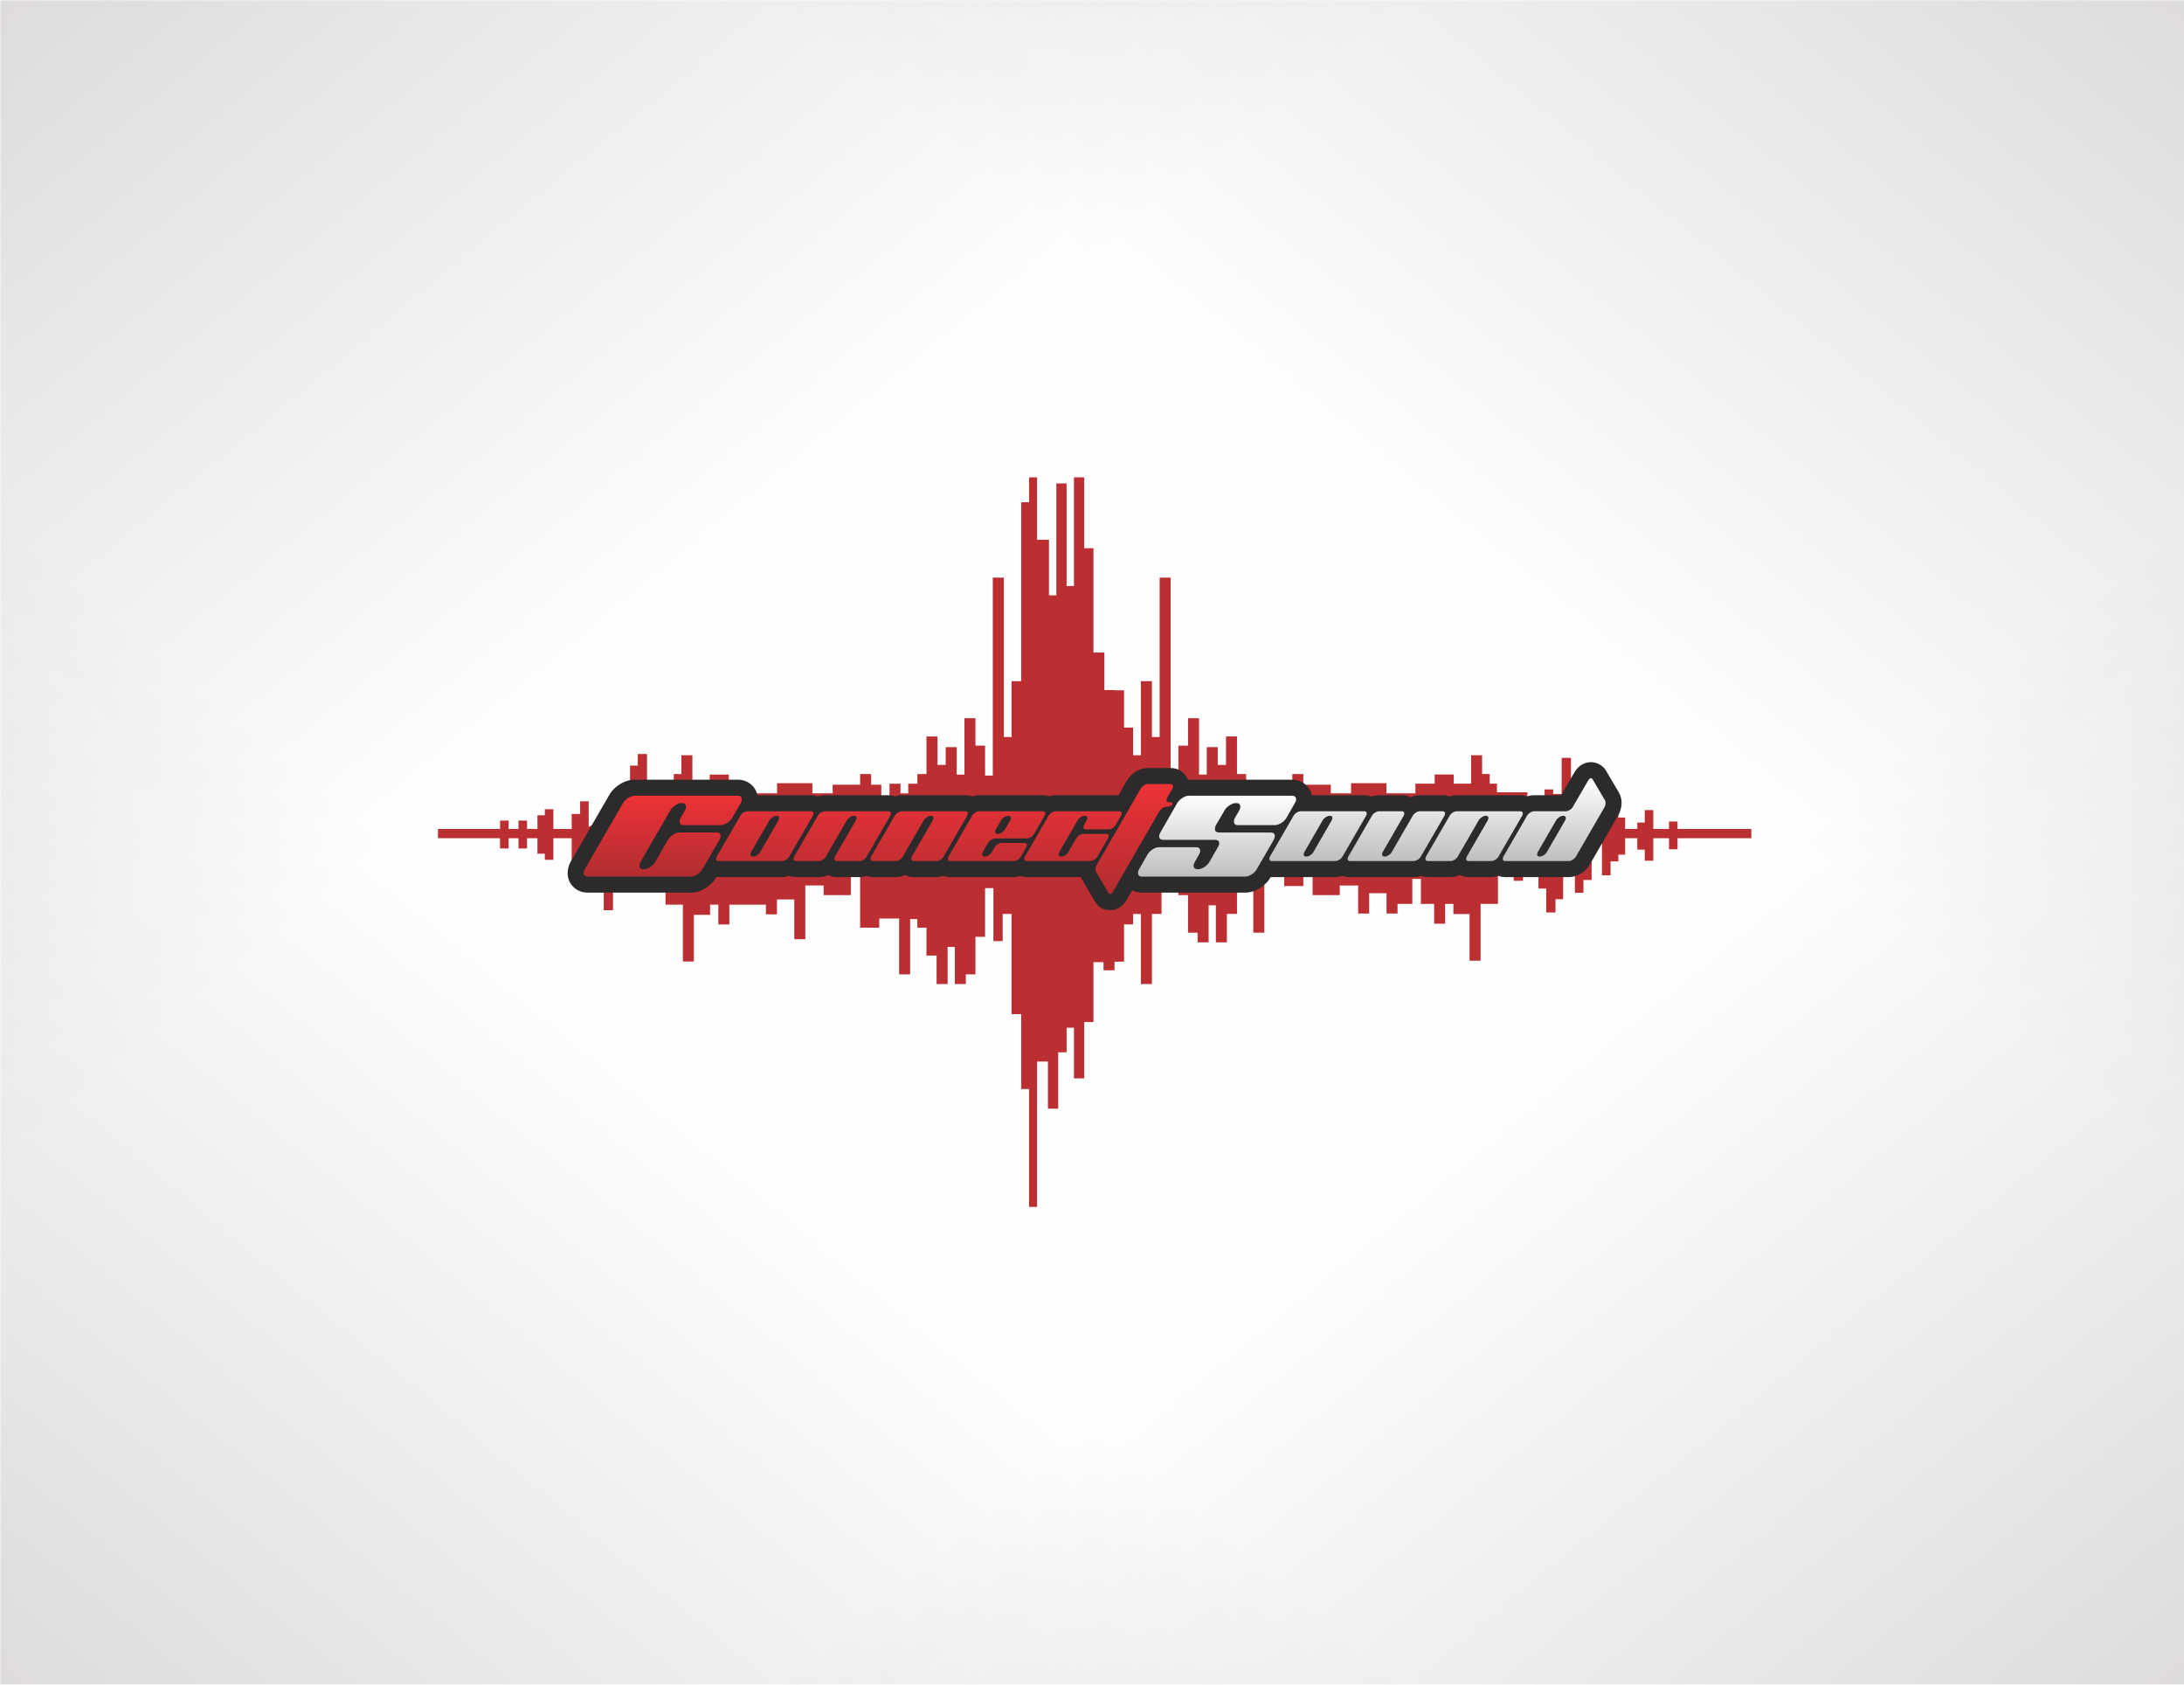
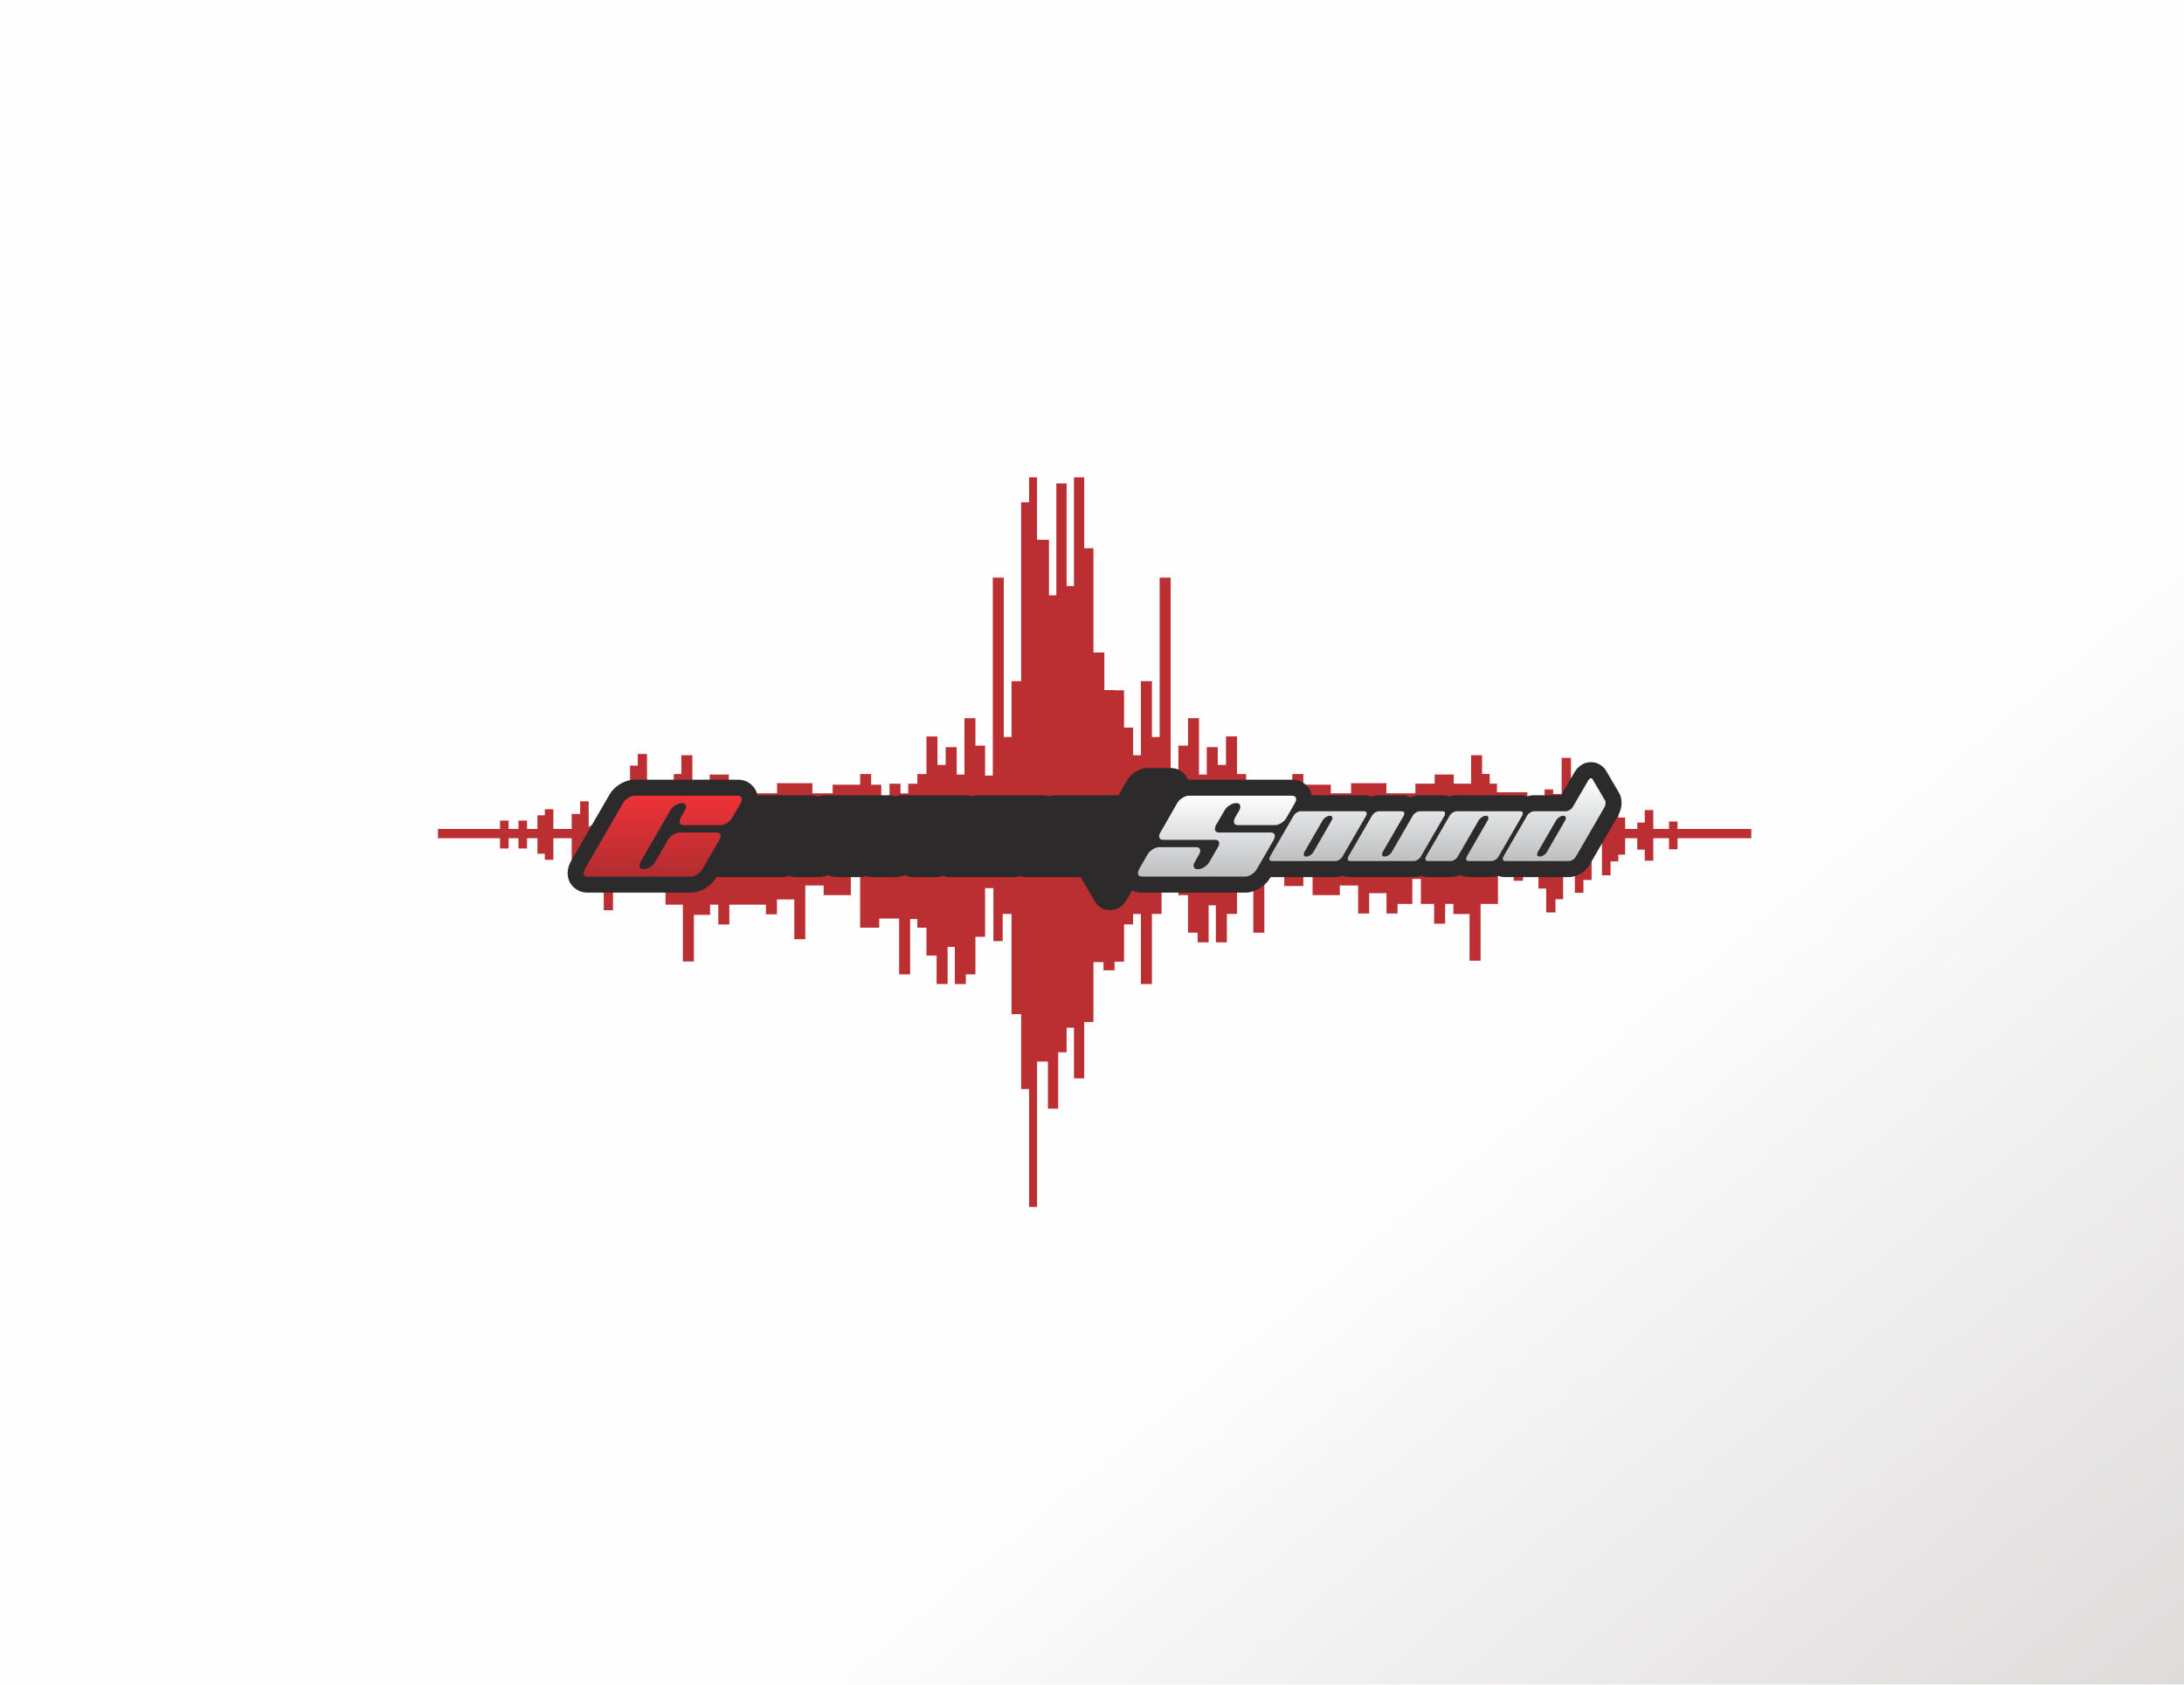
<svg xmlns="http://www.w3.org/2000/svg" xmlns:xlink="http://www.w3.org/1999/xlink" xml:space="preserve" width="700px" height="540px" version="1.1" style="shape-rendering:geometricPrecision; text-rendering:geometricPrecision; image-rendering:optimizeQuality; fill-rule:evenodd; clip-rule:evenodd" viewBox="0 0 698.32 538.7">
  <defs>
    <style type="text/css">
   
    .fil0 {fill:#FEFEFE}
    .fil2 {fill:#BB2E31}
    .fil3 {fill:#2D2A2B}
    .fil1 {fill:#B8B3B1}
    .fil4 {fill:url(#id8);fill-rule:nonzero}
    .fil6 {fill:url(#id9);fill-rule:nonzero}
    .fil5 {fill:url(#id10);fill-rule:nonzero}
    .fil7 {fill:url(#id11);fill-rule:nonzero}
   
  </style>
    <mask id="id0">
      <linearGradient id="id1" gradientUnits="userSpaceOnUse" x1="-234.82" y1="-255.75" x2="169.21" y2="233.54">
        <stop offset="0" style="stop-opacity:1; stop-color:white" />
        <stop offset="1" style="stop-opacity:0; stop-color:white" />
      </linearGradient>
      <rect style="fill:url(#id1)" x="-1.18" y="-1.18" width="700.68" height="541.06" />
    </mask>
    <mask id="id2">
      <linearGradient id="id3" gradientUnits="userSpaceOnUse" x1="933.14" y1="-255.75" x2="529.11" y2="233.54">
        <stop offset="0" style="stop-opacity:1; stop-color:white" />
        <stop offset="1" style="stop-opacity:0; stop-color:white" />
      </linearGradient>
-       <rect style="fill:url(#id3)" x="-1.18" y="-1.18" width="700.68" height="541.06" />
    </mask>
    <mask id="id4">
      <linearGradient id="id5" gradientUnits="userSpaceOnUse" x1="-234.82" y1="794.45" x2="169.21" y2="305.16">
        <stop offset="0" style="stop-opacity:1; stop-color:white" />
        <stop offset="1" style="stop-opacity:0; stop-color:white" />
      </linearGradient>
      <rect style="fill:url(#id5)" x="-1.18" y="-1.18" width="700.68" height="541.06" />
    </mask>
    <mask id="id6">
      <linearGradient id="id7" gradientUnits="userSpaceOnUse" x1="933.14" y1="794.45" x2="529.11" y2="305.16">
        <stop offset="0" style="stop-opacity:1; stop-color:white" />
        <stop offset="1" style="stop-opacity:0; stop-color:white" />
      </linearGradient>
      <rect style="fill:url(#id7)" x="-1.18" y="-1.18" width="700.68" height="541.06" />
    </mask>
    <linearGradient id="id8" gradientUnits="userSpaceOnUse" x1="302.04" y1="250.72" x2="302.04" y2="285.91">
      <stop offset="0" style="stop-opacity:1; stop-color:#ED3237" />
      <stop offset="1" style="stop-opacity:1; stop-color:#B22D30" />
    </linearGradient>
    <linearGradient id="id9" gradientUnits="userSpaceOnUse" x1="459.62" y1="248.85" x2="459.62" y2="275.35">
      <stop offset="0" style="stop-opacity:1; stop-color:#FEFEFE" />
      <stop offset="1" style="stop-opacity:1; stop-color:#BDBFC1" />
    </linearGradient>
    <linearGradient id="id10" gradientUnits="userSpaceOnUse" xlink:href="#id8" x1="211.91" y1="254.45" x2="211.91" y2="280.31">
  </linearGradient>
    <linearGradient id="id11" gradientUnits="userSpaceOnUse" xlink:href="#id9" x1="389.15" y1="254.45" x2="389.15" y2="280.31">
  </linearGradient>
  </defs>
  <g id="Layer_x0020_1">
    <g id="_1947985799568">
      <rect class="fil0" width="698.32" height="538.7" />
      <g>
-         <polygon class="fil1" style="mask:url(#id0)" points="0,0 698.32,0 698.32,538.7 0,538.7 " />
        <polygon class="fil1" style="mask:url(#id2)" points="698.32,0 0,0 0,538.7 698.32,538.7 " />
-         <polygon class="fil1" style="mask:url(#id4)" points="0,538.7 698.32,538.7 698.32,0 0,0 " />
        <polygon class="fil1" style="mask:url(#id6)" points="698.32,538.7 0,538.7 0,0 698.32,0 " />
      </g>
    </g>
    <g id="_1947985811808">
      <path class="fil2" d="M331.59 152.64l0 19.97 3.81 0 0 17.75 2.36 0 0 -35.77 3.28 0 0 32.81 2.35 0 0 -34.76 3.28 0 0 22.66 2.95 0 0 33.35 3.49 0 0 12.01 3.25 0 0 0.09 3.05 0 0 11.91 2.89 0 0 8.85 2.5 0 0 -23.7 3.52 0 0 17.86 2.47 0 0 -50.97 3.52 0 0 63.3 2.47 0 0 -9.57 3.08 0 0 -8.77 3.52 0 0 18.02 2.47 0 0 -8.77 3.52 0 0 5.68 2.63 0 0 -9.09 3.52 0 0 12.02 2.91 0 0 3.08 2.92 0 0 3.09 2.47 0 0 -3.09 3.52 0 0 5.84 2.63 0 0 -5.51 3.24 0 0 -3.41 3.52 0 0 3.41 8.79 0 0 2.76 6.48 0 0 -3.25 11.29 0 0 3.25 9.27 0 0 -3.09 6.16 0 0 -2.92 6.1 0 0 2.92 5.55 0 0 -9.09 3.52 0 0 6 2.43 0 0 3.09 2.32 0 0 2.76 9.72 0 0 3.54 5.51 1.77 0 -6.23 2.74 0 0 1.48 2.72 0 0 -11.57 2.97 0 0 18.05 -2.16 0 0 0.29 11.87 3.82 0 0.57 0.21 0 0 -1.36 2.51 0 0 -4.44 2.73 0 0 2.16 2.17 0 0 3.64 3.88 0 0 -2.04 2.39 0 0 -3.99 2.73 0 0 6.03 5.02 0 0 -2.38 2.73 0 0 2.38 23.59 0 0 2.96 -23.59 0 0 3.55 -2.73 0 0 -3.55 -5.02 0 0 7.19 -2.73 0 0 -3.53 -2.39 0 0 -3.66 -3.88 0 0 5.26 -2.17 0 0 2.16 -2.5 0 0 4.45 -2.74 0 0 -11.87 -3.31 0 0 13.35 -2.62 0 0 4.1 -2.73 0 0 -16.18 2.62 0 0 -1.27 -6.04 0 0 2.06 -4.33 0 0 -1.48 -0.93 0 0 5.13 2.18 0 0 -2.39 2.74 0 0 16.18 -2.45 0 0 4.25 -2.96 0 0 -7.66 -2.48 0 0 -16.09 -3.55 0 0 2.19 -1.39 -0.25 0 11.68 -2.97 0 0 -2.27 -5.04 -0.89 0 10.54 -5.55 0 0 18.17 -3.53 0 0 -14.93 -5.17 0 0 -3.24 -2.64 0 0 6.33 -3.52 0 0 -6.33 -4.23 0 0 -7.99 -2.74 0 0 7.99 -4.73 0 0 3.08 -3.52 0 0 -6.5 -5.55 0 0 6.5 -3.52 0 0 -8.96 -5.87 -0.01 0 3.09 -8.7 0 0 -5.84 -2.96 0 0 2.92 -6.1 0 0 -2.92 -0.22 0 -0.44 0 -2.63 0 -0.45 0 -2.63 0 0 17.85 -3.52 0 0 -17.69 -2.31 0 0 2.76 -2.91 0 0 8.92 -3.24 0 0 9.1 -3.52 0 0 -11.85 -2.31 0 0 11.85 -3.52 0 0 -3.09 -3.07 0 0 -12.01 -3.08 0 0 -2.76 -2.47 0 -0.61 0 -2.31 0 0 8.76 -3.07 0 0 22.42 -3.52 0 0 -22.4 -2.5 0 0 3.34 -2.89 0 0 11.91 -3.05 0 0 2.76 -3.52 0 0 -2.61 -3.22 0 0 19.16 -2.95 0 0 18.02 -3.28 0 0 -16.2 -2.35 0 0 7.86 -2.69 0 0 18.02 -3.28 0 0 -15.06 -3.48 0 0 46.48 -2.54 0 0 -37.7 -2.54 0 0 -23.95 -3.08 0 0 -32.05 -2.83 0 0 8.7 -2.97 0 0 -16.94 -2.66 0 0 15.56 -3.08 0 0 12.01 -3.07 0 0 3.09 -3.52 0 0 -11.85 -2.31 0 0 11.85 -3.52 0 0 -9.09 -3.24 0 0 -8.93 -2.91 0 0 -2.76 -2.31 0 0 17.69 -3.52 0 0 -17.85 -2.63 0 -0.45 0 -2.63 0 -0.44 0 -0.22 0 0 2.92 -6.1 0 0 -16.24 -2.97 0 0 5.84 -8.69 0 0 -3.09 -5.87 0 0 17.18 -3.52 0 0 -12.71 -5.55 0 0 4.76 -3.52 0 0 -3.09 -11.7 0 0 6.33 -3.52 0 0 -6.33 -2.64 0 0 3.25 -5.18 0 0 14.93 -3.52 0 0 -18.18 -5.55 0 0 -8.9 -9.4 -10.16 0 -2.19 -15.16 0 0 4.38 -2.7 0 0 4.04 -2.74 0 0 -8.42 -5.85 0 0 6.91 -2.74 0 0 -1.95 -2.36 0 0 -4.96 -3.32 0 0 3.27 -2.74 0 0 -3.27 -3.16 0 0 3.27 -2.74 0 0 -3.27 -19.85 0 0 -2.96 19.85 0 0 -2.69 2.74 0 0 2.69 3.16 0 0 -2.69 2.74 0 0 2.69 3.32 0 0 -4.37 2.36 0 0 -1.95 2.74 0 0 6.32 5.85 0 0 -4.8 2.7 0 0 -4.05 2.74 0 0 8.17 13.22 -6.54 0 -13.04 2.47 0 0 -3.7 2.96 0 0 12.24 6.23 0 0 -2.76 2.32 0 0 -3.09 2.43 0 0 -6 3.52 0 0 9.09 5.55 0 0 -2.92 6.1 0 0 2.92 6.16 0 0 3.09 9.27 0 0 -3.25 11.29 0 0 3.25 6.48 0 0 -2.76 8.79 0 0 -3.41 3.52 0 0 3.41 3.24 0 0 5.51 2.63 0 0 -5.84 3.52 0 0 3.09 2.47 0 0 -3.09 2.92 0 0 -3.08 2.91 0 0 -12.02 3.52 0 0 9.09 2.63 0 0 -5.68 3.52 0 0 8.77 2.47 0 0 -18.02 3.52 0 0 8.77 3.08 0 0 9.57 2.47 0 0 -63.3 3.52 0 0 50.97 2.47 0 0 -17.86 3.08 0 0 -57.21 2.54 0 0 -7.96 2.54 0zm-138.55 120.37l2.97 0 0 18.04 -2.97 0 0 -18.04z" />
      <g>
        <path class="fil3" d="M229.81 280.48c-0.25,0 -0.49,-0.02 -0.74,-0.04 -0.4,0.72 -0.9,1.4 -1.51,2.01 -0.57,0.58 -1.2,1.09 -1.9,1.52 -1.57,0.98 -3.15,1.47 -4.74,1.47l-32.92 0c-1.7,0 -3.16,-0.51 -4.35,-1.53 -1.43,-1.23 -2.15,-2.82 -2.15,-4.77 0,-0.63 0.11,-1.29 0.31,-1.99 0.17,-0.57 0.39,-1.1 0.66,-1.61l0.08 -0.14 12.19 -21.06 0 0c0.4,-0.73 0.9,-1.41 1.52,-2.03 0.57,-0.58 1.2,-1.09 1.9,-1.52 0.7,-0.44 1.43,-0.78 2.17,-1.03l0 0c0.88,-0.29 1.75,-0.44 2.61,-0.44l32.92 0c1.72,0 3.18,0.54 4.38,1.6 1.04,0.93 1.69,2.05 1.95,3.37l17.11 0c0.79,0 1.52,0.13 2.19,0.38l0.05 -0.02 0.02 0c0.74,-0.24 1.48,-0.36 2.21,-0.36l20.28 0c0.76,0 1.47,0.12 2.13,0.36 0.73,-0.24 1.46,-0.36 2.18,-0.36l20.28 0c0.79,0 1.52,0.12 2.2,0.38l0.05 -0.02c0.74,-0.24 1.48,-0.36 2.22,-0.36l20.28 0c0.74,0 1.42,0.11 2.06,0.33 0.71,-0.22 1.41,-0.33 2.11,-0.33l20.08 0 2.63 -4.58 -0.01 0c0.34,-0.61 0.76,-1.17 1.26,-1.68 0.47,-0.47 0.98,-0.88 1.54,-1.23 0.58,-0.37 1.17,-0.65 1.76,-0.84l0.02 0c0.74,-0.24 1.48,-0.36 2.2,-0.36l7.25 0c1.55,0 2.88,0.49 3.99,1.48 0.74,0.65 1.26,1.4 1.58,2.25 0.09,0 0.18,-0.01 0.28,-0.01l32.91 0c1.71,0 3.16,0.52 4.36,1.54 1.08,0.93 1.76,2.07 2.02,3.43l16.77 0c0.84,0 1.62,0.14 2.33,0.44 0.07,-0.03 0.14,-0.05 0.21,-0.08l0.02 0c0.74,-0.24 1.48,-0.36 2.2,-0.36l7.25 0c1.03,0 1.97,0.22 2.81,0.66 0.25,-0.11 0.51,-0.21 0.76,-0.3l0.02 0c0.74,-0.24 1.47,-0.36 2.2,-0.36l7.25 0c0.8,0 1.55,0.13 2.23,0.4l0.1 -0.04 0.02 0c0.74,-0.24 1.48,-0.36 2.2,-0.36l20.28 0c0.79,0 1.52,0.12 2.2,0.38l0.05 -0.02c0.74,-0.24 1.48,-0.36 2.22,-0.36l8.61 0 4.2 -7.22c0.45,-0.78 0.99,-1.43 1.6,-1.95 1.11,-0.93 2.37,-1.4 3.76,-1.4 1.02,0 1.98,0.27 2.87,0.81 0.76,0.46 1.38,1.04 1.85,1.75l0.14 0.26 3.99 6.78 0 0c0.62,1.02 0.93,2.17 0.93,3.44 0,0.64 -0.1,1.31 -0.28,2 -0.18,0.71 -0.44,1.35 -0.77,1.93l-0.02 0.02 -9.05 15.65 0 0.01c-0.33,0.6 -0.76,1.16 -1.26,1.67 -0.47,0.48 -0.98,0.89 -1.54,1.23 -0.54,0.34 -1.12,0.62 -1.73,0.82 -0.76,0.26 -1.5,0.39 -2.22,0.39l-20.28 0c-0.81,0 -1.55,-0.13 -2.24,-0.39l-0.01 0c-0.76,0.26 -1.5,0.39 -2.22,0.39l-7.24 0c-1.05,0 -2,-0.23 -2.86,-0.67 -0.23,0.1 -0.47,0.2 -0.72,0.28 -0.76,0.26 -1.5,0.39 -2.22,0.39l-7.24 0c-0.82,0 -1.58,-0.14 -2.28,-0.41l-0.06 0.02c-0.76,0.26 -1.5,0.39 -2.22,0.39l-20.28 0c-0.99,0 -1.87,-0.12 -2.61,-0.37 -0.74,0.25 -1.46,0.37 -2.16,0.37l-20.28 0c-0.14,0 -0.28,-0.01 -0.41,-0.01 -0.4,0.71 -0.9,1.38 -1.5,1.98 -0.57,0.58 -1.2,1.09 -1.9,1.52 -1.57,0.98 -3.17,1.47 -4.79,1.47l-32.92 0c-1.18,0 -2.23,-0.25 -3.17,-0.75l-1.72 2.98c-1.29,2.25 -3.09,3.37 -5.39,3.37 -2.1,0 -3.72,-0.93 -4.84,-2.8l-0.02 -0.04 -3.96 -6.76 0 0.01c-0.19,-0.32 -0.35,-0.64 -0.48,-0.97l-17.26 0c-0.75,0 -1.44,-0.11 -2.09,-0.34 -0.71,0.22 -1.4,0.34 -2.07,0.34l-20.28 0c-0.81,0 -1.55,-0.13 -2.24,-0.39l-0.01 0c-0.76,0.26 -1.5,0.39 -2.22,0.39l-7.24 0c-1.05,0 -2.01,-0.23 -2.86,-0.67 -0.23,0.1 -0.47,0.2 -0.72,0.28 -0.76,0.26 -1.5,0.39 -2.22,0.39l-7.24 0c-0.78,0 -1.5,-0.12 -2.17,-0.37 -0.73,0.25 -1.45,0.37 -2.15,0.37l-7.24 0c-1.05,0 -2,-0.23 -2.85,-0.67 -0.24,0.1 -0.48,0.2 -0.72,0.28 -0.77,0.26 -1.51,0.39 -2.23,0.39l-7.24 0c-0.8,0 -1.55,-0.13 -2.23,-0.39l-0.01 0c-0.77,0.26 -1.51,0.39 -2.23,0.39l-20.28 0z" />
        <g>
-           <path class="fil4" d="M239.02 259.42c-0.4,0 -0.83,0.14 -1.29,0.42 -0.45,0.28 -0.79,0.62 -1.01,1.02l-7.54 13.04c-0.14,0.26 -0.21,0.5 -0.21,0.73 0,0.48 0.28,0.72 0.84,0.72l20.28 0c0.39,0 0.8,-0.14 1.26,-0.42 0.45,-0.28 0.79,-0.63 1.01,-1.03l7.54 -13.04c0.14,-0.26 0.21,-0.5 0.21,-0.72 0,-0.48 -0.27,-0.72 -0.81,-0.72l-20.28 0zm4.04 13.03c-0.22,0.41 -0.56,0.75 -1.01,1.03 -0.45,0.28 -0.88,0.42 -1.28,0.42l0 0c-0.55,0 -0.82,-0.24 -0.82,-0.72 0,-0.22 0.07,-0.47 0.22,-0.73l5.85 -10.14c0.25,-0.4 0.59,-0.74 1.03,-1.02 0.44,-0.29 0.86,-0.43 1.26,-0.43l0 0c0.55,0 0.82,0.24 0.82,0.73 0,0.22 -0.07,0.46 -0.21,0.72l-5.86 10.14zm20.71 -13.03c-0.41,0 -0.83,0.14 -1.29,0.42 -0.45,0.28 -0.79,0.62 -1.01,1.02l-7.54 13.04c-0.14,0.26 -0.22,0.5 -0.22,0.73 0,0.48 0.29,0.72 0.85,0.72l7.24 0c0.39,0 0.8,-0.14 1.26,-0.42 0.45,-0.28 0.79,-0.63 1.01,-1.03l6.7 -11.59c0.24,-0.4 0.58,-0.74 1.02,-1.02 0.45,-0.29 0.87,-0.43 1.27,-0.43 0.54,0 0.82,0.24 0.82,0.73 0,0.22 -0.07,0.46 -0.22,0.72l-6.7 11.59c-0.14,0.26 -0.21,0.5 -0.21,0.73 0,0.48 0.28,0.72 0.85,0.72l7.24 0c0.38,0 0.8,-0.14 1.25,-0.42 0.46,-0.28 0.79,-0.63 1.02,-1.03l7.54 -13.04c0.14,-0.26 0.21,-0.5 0.21,-0.72 0,-0.48 -0.27,-0.72 -0.81,-0.72l-20.28 0zm24.59 0c-0.4,0 -0.83,0.14 -1.28,0.42 -0.45,0.28 -0.79,0.62 -1.01,1.02l-7.55 13.04c-0.14,0.26 -0.21,0.5 -0.21,0.73 0,0.48 0.28,0.72 0.85,0.72l7.24 0c0.38,0 0.8,-0.14 1.26,-0.42 0.45,-0.28 0.79,-0.63 1.01,-1.03l6.7 -11.59c0.24,-0.4 0.58,-0.74 1.02,-1.02 0.44,-0.29 0.87,-0.43 1.27,-0.43 0.54,0 0.81,0.24 0.81,0.73 0,0.22 -0.07,0.46 -0.21,0.72l-6.7 11.59c-0.14,0.26 -0.21,0.5 -0.21,0.73 0,0.48 0.28,0.72 0.85,0.72l7.24 0c0.38,0 0.8,-0.14 1.25,-0.42 0.45,-0.28 0.79,-0.63 1.01,-1.03l7.55 -13.04c0.14,-0.26 0.21,-0.5 0.21,-0.72 0,-0.48 -0.27,-0.72 -0.82,-0.72l-20.28 0zm29.83 8.69l10.15 0c0.4,0 0.84,-0.14 1.29,-0.43 0.45,-0.28 0.79,-0.62 1.01,-1.02l3.36 -5.8c0.14,-0.26 0.21,-0.5 0.21,-0.72 0,-0.48 -0.27,-0.72 -0.82,-0.72l-20.28 0c-0.4,0 -0.83,0.14 -1.28,0.42 -0.45,0.28 -0.79,0.62 -1.01,1.02l-7.55 13.04c-0.14,0.26 -0.21,0.5 -0.21,0.73 0,0.48 0.28,0.72 0.85,0.72l20.28 0c0.38,0 0.8,-0.14 1.25,-0.42 0.45,-0.28 0.79,-0.63 1.01,-1.03l1.69 -2.9c0.14,-0.26 0.21,-0.5 0.21,-0.72 0,-0.48 -0.27,-0.72 -0.81,-0.72l-7.25 0c-0.4,0 -0.83,0.14 -1.28,0.42 -0.45,0.28 -0.79,0.62 -1.01,1.02l-0.85 1.45c-0.22,0.41 -0.55,0.75 -1.01,1.03 -0.45,0.28 -0.88,0.42 -1.28,0.42 -0.54,0 -0.81,-0.24 -0.81,-0.73 0,-0.22 0.06,-0.47 0.18,-0.73l1.69 -2.89c0.22,-0.4 0.56,-0.74 1,-1.02 0.44,-0.28 0.86,-0.42 1.27,-0.42zm1.91 -5.8c0.24,-0.41 0.59,-0.75 1.03,-1.02 0.45,-0.29 0.87,-0.43 1.28,-0.43 0.54,0 0.81,0.24 0.81,0.73 0,0.22 -0.07,0.46 -0.21,0.72l-1.66 2.9c-0.24,0.4 -0.58,0.74 -1.03,1.03 -0.44,0.28 -0.86,0.42 -1.26,0.42 -0.57,0 -0.85,-0.25 -0.85,-0.74 0,-0.22 0.07,-0.46 0.21,-0.73l1.68 -2.88zm34.39 2.9c0.38,0 0.8,-0.14 1.25,-0.42 0.45,-0.28 0.79,-0.63 1.01,-1.03l1.69 -2.9c0.14,-0.26 0.21,-0.5 0.21,-0.72 0,-0.48 -0.27,-0.72 -0.81,-0.72l-20.28 0c-0.41,0 -0.83,0.14 -1.29,0.42 -0.45,0.28 -0.79,0.62 -1.01,1.02l-7.54 13.04c-0.14,0.26 -0.21,0.5 -0.21,0.73 0,0.48 0.28,0.72 0.84,0.72l20.28 0c0.39,0 0.8,-0.14 1.26,-0.42 0.45,-0.28 0.79,-0.63 1.01,-1.03l3.35 -5.79c0.16,-0.26 0.24,-0.51 0.24,-0.73 0,-0.48 -0.28,-0.72 -0.85,-0.72l-7.24 0c-0.4,0 -0.82,0.14 -1.26,0.42 -0.45,0.28 -0.79,0.62 -1.03,1.03l-2.51 4.34c-0.22,0.41 -0.56,0.75 -1.01,1.03 -0.45,0.28 -0.88,0.42 -1.28,0.42l0 0c-0.55,0 -0.82,-0.24 -0.82,-0.72 0,-0.22 0.07,-0.47 0.22,-0.73l5.85 -10.14c0.25,-0.4 0.59,-0.74 1.03,-1.02 0.44,-0.29 0.86,-0.43 1.26,-0.43l0 0c0.55,0 0.82,0.24 0.82,0.73 0,0.22 -0.07,0.46 -0.21,0.72l-0.85 1.45c-0.14,0.26 -0.21,0.5 -0.21,0.73 0,0.48 0.28,0.72 0.85,0.72l7.24 0zm16.21 -5.79c0.24,-0.41 0.58,-0.75 1.02,-1.03 0.44,-0.28 0.87,-0.42 1.27,-0.42l0 0c0.34,0 0.72,-0.07 1.15,-0.22 0.52,-0.18 0.78,-0.42 0.78,-0.72 0,-0.34 -0.36,-0.51 -1.08,-0.51l0 0c-0.57,0 -0.85,-0.24 -0.85,-0.73 0,-0.22 0.07,-0.46 0.21,-0.72l1.69 -2.9c0.14,-0.26 0.21,-0.5 0.21,-0.72 0,-0.49 -0.27,-0.73 -0.81,-0.73l-7.25 0c-0.4,0 -0.83,0.14 -1.28,0.42 -0.45,0.29 -0.79,0.63 -1.01,1.03l-14 24.27c-0.31,0.5 -0.46,1.04 -0.46,1.63 0,0.3 0.06,0.55 0.18,0.75l3.99 6.79c0.12,0.2 0.27,0.3 0.45,0.3 0.34,0 0.67,-0.26 0.97,-0.78l14.82 -25.71z" />
          <path class="fil5" d="M230.42 263.86c0.62,0 1.3,-0.23 2.04,-0.69 0.73,-0.46 1.28,-1.01 1.64,-1.67l2.74 -4.7c0.23,-0.42 0.34,-0.81 0.34,-1.17 0,-0.79 -0.44,-1.18 -1.32,-1.18l-32.92 0c-0.65,0 -1.34,0.23 -2.08,0.69 -0.73,0.45 -1.28,1.01 -1.64,1.66l-12.24 21.16c-0.23,0.43 -0.35,0.82 -0.35,1.18 0,0.78 0.46,1.18 1.37,1.18l32.92 0c0.62,0 1.3,-0.23 2.03,-0.69 0.74,-0.46 1.29,-1.01 1.64,-1.67l5.44 -9.4c0.26,-0.43 0.39,-0.82 0.39,-1.18 0,-0.78 -0.45,-1.17 -1.37,-1.17l-11.75 0c-0.65,0 -1.33,0.23 -2.05,0.68 -0.72,0.46 -1.28,1.02 -1.67,1.67l-4.07 7.05c-0.36,0.66 -0.91,1.21 -1.64,1.67 -0.74,0.45 -1.43,0.68 -2.08,0.68l0 0c-0.89,0 -1.33,-0.39 -1.33,-1.17 0,-0.36 0.12,-0.75 0.35,-1.18l9.51 -16.46c0.39,-0.65 0.94,-1.21 1.65,-1.66 0.72,-0.46 1.41,-0.69 2.06,-0.69l0 0c0.88,0 1.32,0.39 1.32,1.18 0,0.36 -0.11,0.75 -0.34,1.17l-1.37 2.35c-0.23,0.43 -0.34,0.82 -0.34,1.18 0,0.78 0.45,1.18 1.37,1.18l11.75 0z" />
          <path class="fil6" d="M415.91 259.42c-0.4,0 -0.83,0.14 -1.28,0.42 -0.45,0.28 -0.79,0.62 -1.01,1.02l-7.55 13.04c-0.14,0.26 -0.21,0.5 -0.21,0.73 0,0.48 0.29,0.72 0.85,0.72l20.28 0c0.38,0 0.8,-0.14 1.25,-0.42 0.46,-0.28 0.79,-0.63 1.01,-1.03l7.55 -13.04c0.14,-0.26 0.21,-0.5 0.21,-0.72 0,-0.48 -0.27,-0.72 -0.81,-0.72l-20.29 0zm4.05 13.03c-0.22,0.41 -0.56,0.75 -1.01,1.03 -0.46,0.28 -0.88,0.42 -1.29,0.42l0 0c-0.54,0 -0.81,-0.24 -0.81,-0.72 0,-0.22 0.07,-0.47 0.22,-0.73l5.85 -10.14c0.24,-0.4 0.58,-0.74 1.02,-1.02 0.45,-0.29 0.87,-0.43 1.27,-0.43l0 0c0.54,0 0.82,0.24 0.82,0.73 0,0.22 -0.08,0.46 -0.22,0.72l-5.85 10.14zm34.04 -13.03c-0.4,0 -0.83,0.14 -1.28,0.42 -0.45,0.28 -0.79,0.62 -1.01,1.02l-6.7 11.59c-0.22,0.41 -0.56,0.75 -1.01,1.03 -0.46,0.28 -0.88,0.42 -1.29,0.42 -0.54,0 -0.81,-0.24 -0.81,-0.72 0,-0.22 0.07,-0.47 0.22,-0.73l6.7 -11.59c0.13,-0.26 0.2,-0.5 0.2,-0.72 0,-0.48 -0.27,-0.72 -0.81,-0.72l-7.25 0c-0.4,0 -0.83,0.14 -1.28,0.42 -0.45,0.28 -0.79,0.62 -1.01,1.02l-7.55 13.04c-0.14,0.26 -0.21,0.5 -0.21,0.73 0,0.48 0.29,0.72 0.85,0.72l20.28 0c0.38,0 0.8,-0.14 1.25,-0.42 0.46,-0.28 0.79,-0.63 1.01,-1.03l7.55 -13.04c0.14,-0.26 0.21,-0.5 0.21,-0.72 0,-0.48 -0.27,-0.72 -0.81,-0.72l-7.25 0zm11.8 0c-0.4,0 -0.83,0.14 -1.28,0.42 -0.45,0.28 -0.79,0.62 -1.01,1.02l-7.55 13.04c-0.14,0.26 -0.21,0.5 -0.21,0.73 0,0.48 0.28,0.72 0.85,0.72l7.24 0c0.38,0 0.8,-0.14 1.26,-0.42 0.45,-0.28 0.79,-0.63 1.01,-1.03l6.7 -11.59c0.24,-0.4 0.58,-0.74 1.02,-1.02 0.44,-0.29 0.87,-0.43 1.27,-0.43 0.54,0 0.81,0.24 0.81,0.73 0,0.22 -0.07,0.46 -0.21,0.72l-6.7 11.59c-0.14,0.26 -0.21,0.5 -0.21,0.73 0,0.48 0.28,0.72 0.85,0.72l7.24 0c0.38,0 0.8,-0.14 1.25,-0.42 0.46,-0.28 0.79,-0.63 1.01,-1.03l7.55 -13.04c0.14,-0.26 0.21,-0.5 0.21,-0.72 0,-0.48 -0.27,-0.72 -0.82,-0.72l-20.28 0zm43.37 -10.3c-0.12,-0.18 -0.27,-0.27 -0.45,-0.27 -0.32,0 -0.63,0.26 -0.94,0.79l-4.84 8.32c-0.22,0.4 -0.55,0.75 -1.01,1.03 -0.44,0.28 -0.86,0.43 -1.24,0.43l0 0 -10.14 0c-0.4,0 -0.83,0.14 -1.28,0.42 -0.45,0.28 -0.79,0.62 -1.01,1.02l-7.55 13.04c-0.14,0.26 -0.21,0.5 -0.21,0.73 0,0.48 0.28,0.72 0.85,0.72l20.28 0c0.38,0 0.8,-0.14 1.25,-0.42 0.45,-0.28 0.79,-0.63 1.01,-1.03l9.12 -15.75c0.24,-0.43 0.36,-0.89 0.36,-1.39 0,-0.34 -0.06,-0.61 -0.18,-0.82l-4.02 -6.82zm-14.57 23.33c-0.23,0.41 -0.56,0.75 -1.02,1.03 -0.45,0.28 -0.88,0.42 -1.28,0.42l0 0c-0.54,0 -0.81,-0.24 -0.81,-0.72 0,-0.22 0.07,-0.47 0.21,-0.73l5.86 -10.13c0.25,-0.41 0.58,-0.75 1.03,-1.03 0.44,-0.29 0.86,-0.43 1.26,-0.43l0 0c0.54,0 0.81,0.24 0.81,0.73 0,0.22 -0.07,0.47 -0.2,0.73l-5.86 10.13z" />
          <path class="fil7" d="M407.62 263.86c0.65,0 1.34,-0.23 2.08,-0.69 0.73,-0.46 1.28,-1.01 1.64,-1.67l2.69 -4.7c0.26,-0.42 0.4,-0.81 0.4,-1.17 0,-0.79 -0.46,-1.18 -1.38,-1.18l-32.91 0c-0.66,0 -1.34,0.23 -2.06,0.69 -0.72,0.45 -1.28,1.01 -1.67,1.66l-5.39 9.41c-0.26,0.42 -0.39,0.81 -0.39,1.17 0,0.79 0.46,1.18 1.37,1.18l16.46 0c0.92,0 1.37,0.39 1.37,1.17 0,0.36 -0.14,0.75 -0.41,1.16l-2.7 4.71c-0.39,0.66 -0.94,1.21 -1.65,1.67 -0.72,0.46 -1.4,0.69 -2.05,0.69 -0.91,0 -1.37,-0.39 -1.37,-1.17 0,-0.36 0.13,-0.75 0.4,-1.18l1.32 -2.35c0.26,-0.42 0.39,-0.82 0.39,-1.18 0,-0.78 -0.46,-1.17 -1.37,-1.17l-11.76 0c-0.65,0 -1.34,0.23 -2.06,0.69 -0.71,0.45 -1.27,1.01 -1.66,1.66l-2.7 4.7c-0.22,0.43 -0.34,0.82 -0.34,1.18 0,0.78 0.44,1.18 1.32,1.18l32.92 0c0.66,0 1.35,-0.23 2.08,-0.69 0.74,-0.46 1.29,-1.01 1.65,-1.67l5.43 -9.4c0.23,-0.43 0.35,-0.82 0.35,-1.18 0,-0.78 -0.44,-1.17 -1.33,-1.17l-16.46 0c-0.91,0 -1.37,-0.39 -1.37,-1.18 0,-0.36 0.12,-0.75 0.34,-1.17l2.75 -4.71c0.36,-0.65 0.91,-1.21 1.64,-1.66 0.73,-0.46 1.41,-0.69 2.03,-0.69 0.92,0 1.37,0.39 1.37,1.18 0,0.36 -0.11,0.75 -0.34,1.17l-1.37 2.35c-0.23,0.43 -0.34,0.82 -0.34,1.18 0,0.78 0.44,1.18 1.32,1.18l11.76 0z" />
        </g>
      </g>
    </g>
  </g>
</svg>